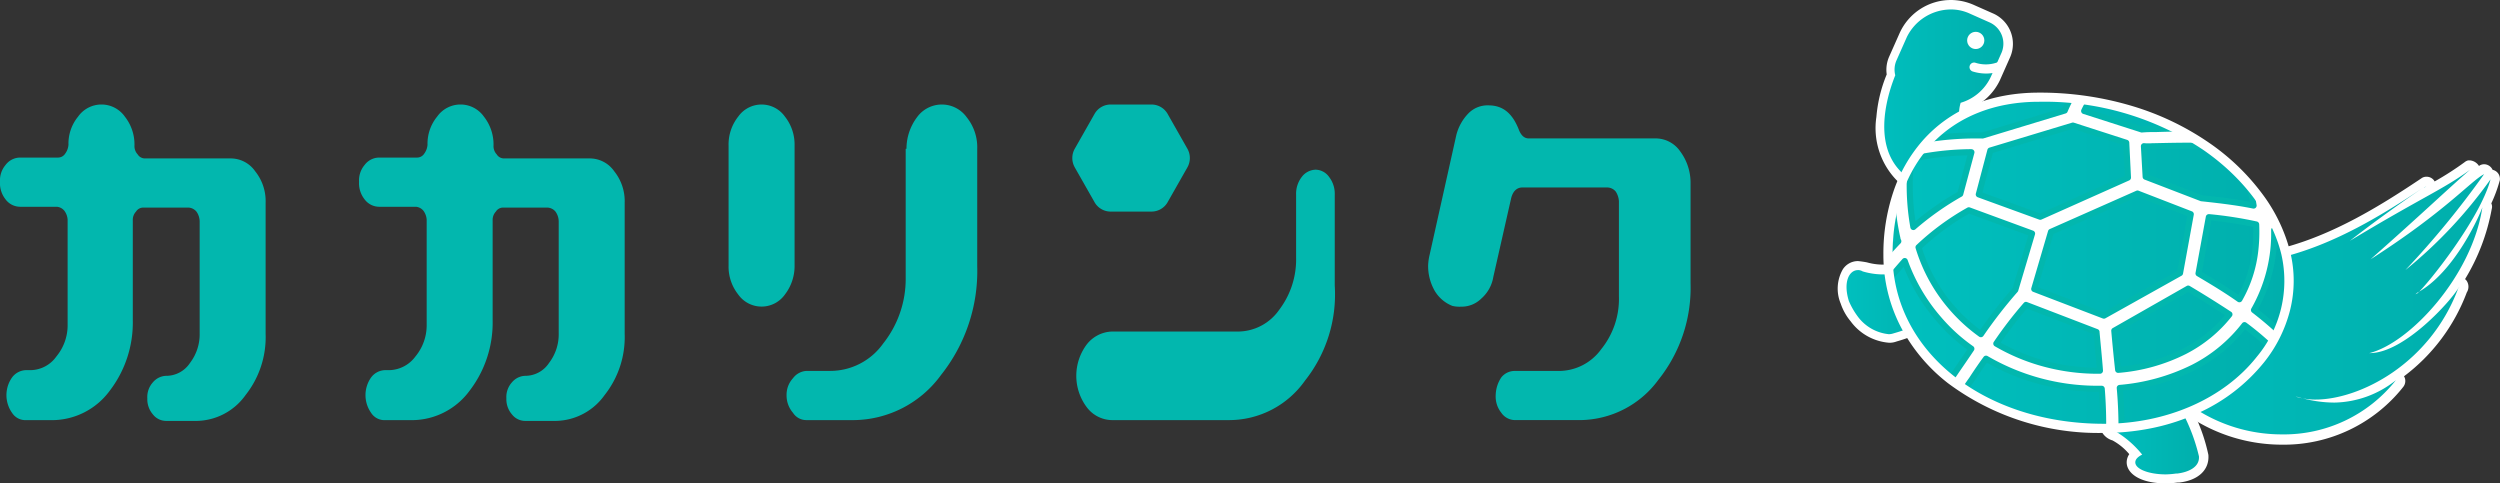
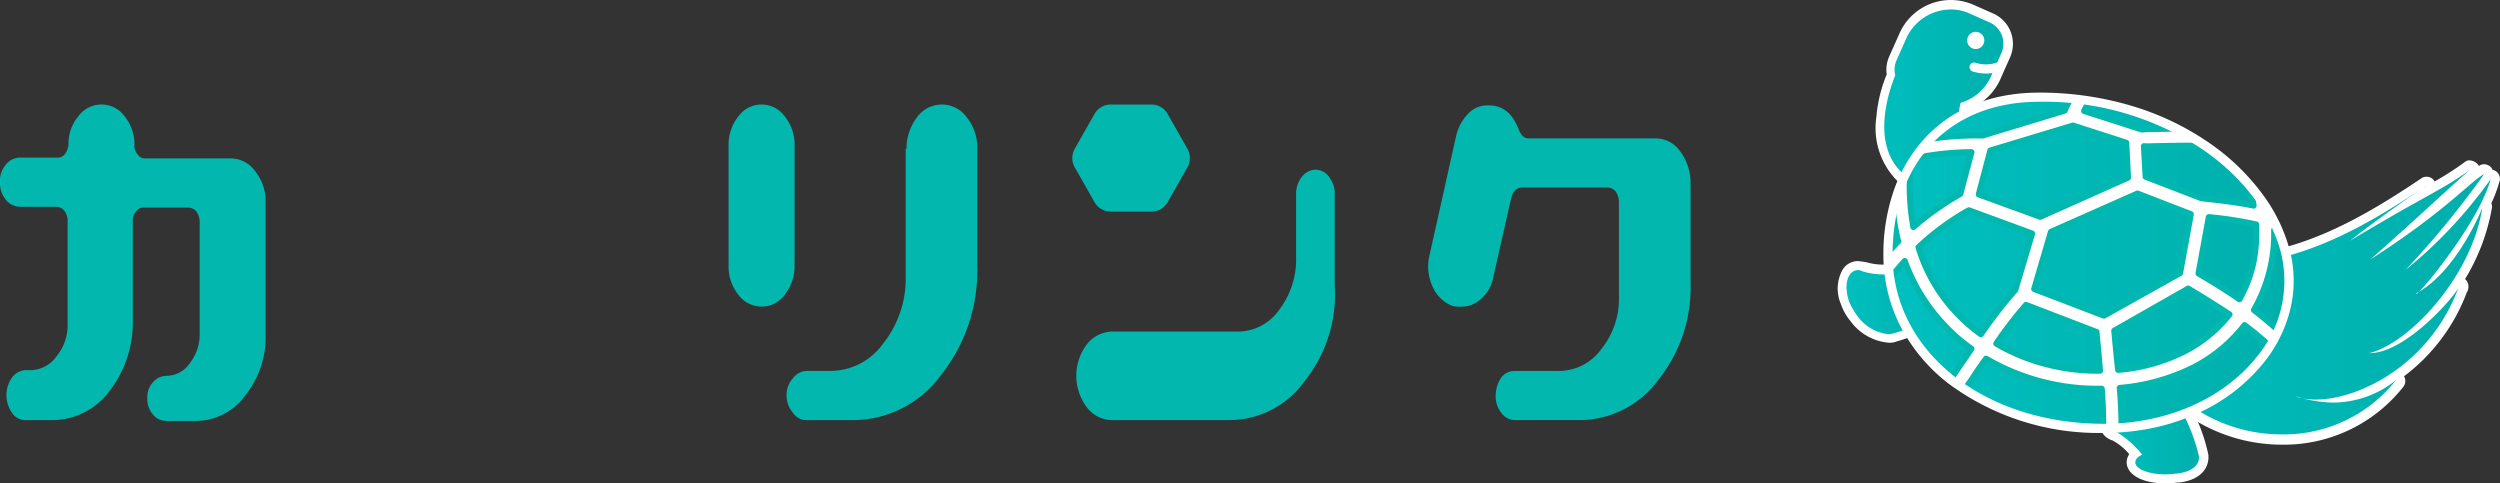
<svg xmlns="http://www.w3.org/2000/svg" xmlns:xlink="http://www.w3.org/1999/xlink" width="240" height="46.407" viewBox="0 0 240 46.407">
  <rect x="0" y="0" width="240" height="46.407" fill="#333333" stroke="none" />
  <defs>
    <linearGradient id="a" x1="-0.003" y1="0.501" x2="0.99" y2="0.501" gradientUnits="objectBoundingBox">
      <stop offset="0" stop-color="#00c0bf" />
      <stop offset="1" stop-color="#00aeab" />
    </linearGradient>
    <linearGradient id="b" x1="0" y1="0.501" x2="1.001" y2="0.501" xlink:href="#a" />
    <linearGradient id="c" x1="0.002" y1="0.499" x2="0.999" y2="0.499" xlink:href="#a" />
    <linearGradient id="d" x1="0.001" y1="0.5" x2="0.997" y2="0.5" xlink:href="#a" />
    <linearGradient id="e" x1="0" y1="0.501" x2="1" y2="0.501" xlink:href="#a" />
    <clipPath id="f">
      <path d="M86.891,42.587c2.023,8.423-5.945,16.8-17.465,16.8S48.7,52.5,48.7,42.711c0-8.258,4.913-15.111,14.492-15.111C76.115,27.6,85.074,35.114,86.891,42.587Z" transform="translate(-48.7 -27.6)" />
    </clipPath>
  </defs>
  <g transform="translate(-240 -49.779)">
    <g transform="translate(240 59.813)">
      <g transform="translate(0 0)">
        <path d="M9.61,158.69a4.7,4.7,0,0,0,1.082-3.091V145.552a1.621,1.621,0,0,0-.309-.85,1.068,1.068,0,0,0-.7-.386H6.132a1.755,1.755,0,0,1-1.391-.7,2.5,2.5,0,0,1-.541-1.7,2.3,2.3,0,0,1,.541-1.623,1.755,1.755,0,0,1,1.391-.7H9.764a.818.818,0,0,0,.7-.386,1.621,1.621,0,0,0,.309-.85,4.1,4.1,0,0,1,.927-2.7,2.746,2.746,0,0,1,4.482,0,4.315,4.315,0,0,1,.927,2.782,1.162,1.162,0,0,0,.309.85.812.812,0,0,0,.7.386H26.3a2.866,2.866,0,0,1,2.4,1.237,4.582,4.582,0,0,1,1,3.014v12.6a8.964,8.964,0,0,1-1.932,5.874,5.875,5.875,0,0,1-4.637,2.473H20.121a1.613,1.613,0,0,1-1.237-.618,2.228,2.228,0,0,1-.541-1.546,2.105,2.105,0,0,1,.541-1.546,1.742,1.742,0,0,1,1.237-.618,2.735,2.735,0,0,0,2.319-1.237,4.533,4.533,0,0,0,.927-2.86V145.706a1.657,1.657,0,0,0-.309-.927,1.073,1.073,0,0,0-.773-.386H17.957a.818.818,0,0,0-.7.386,1.162,1.162,0,0,0-.309.85v9.583a10.743,10.743,0,0,1-2.241,6.8A6.879,6.879,0,0,1,9.223,164.8H6.673a1.518,1.518,0,0,1-1.314-.7,2.942,2.942,0,0,1,0-3.4,1.727,1.727,0,0,1,1.314-.7h.464A3.083,3.083,0,0,0,9.61,158.69Z" transform="translate(-4.2 -134.5)" fill="#02b7ae" />
-         <path d="M54.21,158.69a4.7,4.7,0,0,0,1.082-3.091V145.552a1.621,1.621,0,0,0-.309-.85,1.068,1.068,0,0,0-.7-.386H50.732a1.755,1.755,0,0,1-1.391-.7,2.5,2.5,0,0,1-.541-1.7,2.3,2.3,0,0,1,.541-1.623,1.755,1.755,0,0,1,1.391-.7h3.632a.818.818,0,0,0,.7-.386,1.621,1.621,0,0,0,.309-.85,4.1,4.1,0,0,1,.927-2.7,2.746,2.746,0,0,1,4.482,0,4.315,4.315,0,0,1,.927,2.782,1.162,1.162,0,0,0,.309.85.812.812,0,0,0,.7.386H70.9a2.866,2.866,0,0,1,2.4,1.237,4.582,4.582,0,0,1,1,3.014v12.6a8.964,8.964,0,0,1-1.932,5.874,5.875,5.875,0,0,1-4.637,2.473H64.721a1.613,1.613,0,0,1-1.237-.618,2.228,2.228,0,0,1-.541-1.546,2.105,2.105,0,0,1,.541-1.546,1.742,1.742,0,0,1,1.237-.618,2.735,2.735,0,0,0,2.319-1.237,4.533,4.533,0,0,0,.927-2.86V145.706a1.657,1.657,0,0,0-.309-.927,1.073,1.073,0,0,0-.773-.386H62.634a.818.818,0,0,0-.7.386,1.162,1.162,0,0,0-.309.85v9.583a10.743,10.743,0,0,1-2.241,6.8A6.879,6.879,0,0,1,53.9,164.8H51.273a1.518,1.518,0,0,1-1.314-.7,2.942,2.942,0,0,1,0-3.4,1.727,1.727,0,0,1,1.314-.7h.464A3.2,3.2,0,0,0,54.21,158.69Z" transform="translate(-14.331 -134.5)" fill="#02b7ae" />
        <path d="M100.11,152.739a2.746,2.746,0,0,1-4.482,0,4.315,4.315,0,0,1-.927-2.782V138.441a4.315,4.315,0,0,1,.927-2.782,2.746,2.746,0,0,1,4.482,0,4.315,4.315,0,0,1,.927,2.782v11.515A4.468,4.468,0,0,1,100.11,152.739Zm11.67-13.988a5.043,5.043,0,0,1,1-3.014,2.939,2.939,0,0,1,4.792,0,4.582,4.582,0,0,1,1,3.014v11.284a16.036,16.036,0,0,1-3.478,10.433,10.479,10.479,0,0,1-8.347,4.328H102.2a1.518,1.518,0,0,1-1.314-.7,2.546,2.546,0,0,1-.618-1.7,2.347,2.347,0,0,1,.618-1.623,1.727,1.727,0,0,1,1.314-.7h2.241a6.233,6.233,0,0,0,5.1-2.628,9.983,9.983,0,0,0,2.164-6.337V138.751Z" transform="translate(-24.758 -134.5)" fill="#02b7ae" />
        <path d="M159.735,161.009a8.914,8.914,0,0,1-7.265,3.787H141.187a3.078,3.078,0,0,1-2.4-1.237,5.023,5.023,0,0,1,0-6.028,3.2,3.2,0,0,1,2.4-1.237H153.32a4.848,4.848,0,0,0,3.941-2.087,7.987,7.987,0,0,0,1.623-5.023v-6.028a2.634,2.634,0,0,1,.541-1.7,1.727,1.727,0,0,1,1.314-.7,1.616,1.616,0,0,1,1.314.7,2.634,2.634,0,0,1,.541,1.7v8.733A13.308,13.308,0,0,1,159.735,161.009ZM144.974,134.5H141.11a1.782,1.782,0,0,0-1.546.85l-1.932,3.4a1.82,1.82,0,0,0,0,1.778l1.932,3.4a1.782,1.782,0,0,0,1.546.85h3.864a1.782,1.782,0,0,0,1.546-.85l1.932-3.4a1.819,1.819,0,0,0,0-1.778l-1.932-3.4A1.782,1.782,0,0,0,144.974,134.5Z" transform="translate(-34.458 -134.5)" fill="#02b7ae" />
        <path d="M203.7,160.954a9.413,9.413,0,0,1-7.5,3.864h-6.26a1.616,1.616,0,0,1-1.314-.7,2.5,2.5,0,0,1-.541-1.7,3.17,3.17,0,0,1,.541-1.7,1.632,1.632,0,0,1,1.314-.618h4.173a5.019,5.019,0,0,0,4.1-2.087,7.676,7.676,0,0,0,1.7-5.1V143.8a1.893,1.893,0,0,0-.309-.927,1.073,1.073,0,0,0-.773-.386h-8.192c-.541,0-.927.386-1.082,1.082l-1.7,7.5a3.523,3.523,0,0,1-1.159,2.087,2.683,2.683,0,0,1-1.932.773,2.9,2.9,0,0,1-.85-.077,3.437,3.437,0,0,1-1.7-1.468,4.8,4.8,0,0,1-.618-2.4,5.219,5.219,0,0,1,.155-1.082l2.55-11.438a4.591,4.591,0,0,1,1.159-2.087,2.563,2.563,0,0,1,1.932-.773c1.391,0,2.319.773,2.937,2.4.232.541.541.773.927.773h12.134a2.866,2.866,0,0,1,2.4,1.237,5.043,5.043,0,0,1,1,3.014v9.661A14.145,14.145,0,0,1,203.7,160.954Z" transform="translate(-44.498 -134.523)" fill="#02b7ae" />
      </g>
    </g>
    <g transform="translate(416.432 49.779)">
      <g transform="translate(3.653 0)">
        <path d="M54.072,25.9c-.537,0-2.106-.33-5.326-3.386-3.179-3.014-1.486-8.051-.784-9.744a2.742,2.742,0,0,1,.206-1.61l.991-2.23A5,5,0,0,1,53.7,6a5.17,5.17,0,0,1,2.064.454l1.858.826a2.721,2.721,0,0,1,1.362,3.592l-.991,2.23a5.054,5.054,0,0,1-2.89,2.642,3.777,3.777,0,0,0,.165,2.023c.826,2.271,3.592,2.353,3.922,2.353a.449.449,0,0,1,.413.289.439.439,0,0,1-.083.5l-5.037,4.872a.9.9,0,0,1-.206.124Z" transform="translate(-46.467 -5.587)" fill="url(#a)" />
        <path d="M53.073,5.908a4.33,4.33,0,0,1,1.858.413l1.858.826A2.235,2.235,0,0,1,57.9,10.161l-.991,2.23a4.642,4.642,0,0,1-2.89,2.477,3.832,3.832,0,0,0,.124,2.519c.908,2.56,3.964,2.642,4.335,2.642h.041l-4.954,4.831h-.124c-.372,0-1.858-.248-5.037-3.262-3.1-2.931-1.156-8.134-.661-9.372a2.192,2.192,0,0,1,.124-1.445l.991-2.23a4.73,4.73,0,0,1,4.211-2.642m0-.908A5.39,5.39,0,0,0,48.16,8.179l-.991,2.23a3.136,3.136,0,0,0-.248,1.734,13.641,13.641,0,0,0-.991,4.087A7.19,7.19,0,0,0,47.871,22.3c3.22,3.014,4.913,3.468,5.656,3.468a.71.71,0,0,0,.33-.041.857.857,0,0,0,.413-.248l4.913-4.872a.9.9,0,0,0,.206-.95.862.862,0,0,0-.826-.537h-.041c-.289,0-2.766-.041-3.509-2.064a2.94,2.94,0,0,1-.165-1.569,5.644,5.644,0,0,0,2.931-2.766l.991-2.23A3.192,3.192,0,0,0,57.2,6.321L55.344,5.5A5.493,5.493,0,0,0,53.073,5Z" transform="translate(-45.882 -5)" fill="#fff" />
      </g>
      <ellipse cx="0.826" cy="0.826" rx="0.826" ry="0.826" transform="translate(12.413 3.055)" fill="#fff" />
      <path d="M69.239,20.535a4.319,4.319,0,0,1-1.3-.2.439.439,0,0,1,.264-.837,3.23,3.23,0,0,0,2.1-.032.439.439,0,0,1,.318.818A3.851,3.851,0,0,1,69.239,20.535Z" transform="translate(-55.002 -13.476)" fill="#fff" />
      <g transform="translate(25.124 37.2)">
        <path d="M104.837,104.481c-1.651,0-3.344-.537-3.344-1.569a1.057,1.057,0,0,1,.413-.826,7.079,7.079,0,0,0-2.064-1.734,1.328,1.328,0,0,1-.95-1.2c-.083-.908.661-1.858,1.982-2.519a6.4,6.4,0,0,1,1.734-.5,3.551,3.551,0,0,1,.661-.041,3.965,3.965,0,0,1,3.427,1.569,16.976,16.976,0,0,1,1.734,4.583c.083,1.156-.867,1.982-2.436,2.147h-.124A8.7,8.7,0,0,1,104.837,104.481Z" transform="translate(-98.473 -95.687)" fill="url(#b)" />
        <path d="M102.723,95.967a3.487,3.487,0,0,1,3.014,1.321,17.66,17.66,0,0,1,1.693,4.418c.083,1.073-1.073,1.528-2.064,1.652h-.124a8.017,8.017,0,0,1-.991.083c-1.61,0-2.931-.5-2.931-1.156,0-.289.248-.537.661-.743a9.621,9.621,0,0,0-2.56-2.23c-1.073-.372-.95-1.858,1.073-2.89a5.177,5.177,0,0,1,1.61-.454h.619m0-.867a4.487,4.487,0,0,0-.743.041,5.675,5.675,0,0,0-1.858.537h0c-1.445.743-2.312,1.858-2.23,2.931a1.713,1.713,0,0,0,1.239,1.569,5.6,5.6,0,0,1,1.61,1.321,1.407,1.407,0,0,0-.248.784c0,.991,1.156,2.023,3.8,2.023a8.721,8.721,0,0,0,1.073-.083h.165c1.817-.206,2.89-1.2,2.808-2.6v-.041a16.953,16.953,0,0,0-1.775-4.748,4.611,4.611,0,0,0-3.84-1.734Z" transform="translate(-97.887 -95.1)" fill="#fff" />
      </g>
      <g transform="translate(0.001 25.062)">
        <path d="M42.472,73.778a4.86,4.86,0,0,1-3.386-1.9,5.84,5.84,0,0,1-.867-1.569,3.347,3.347,0,0,1,.124-2.931,1.371,1.371,0,0,1,1.115-.578,1.307,1.307,0,0,1,.661.165,5.83,5.83,0,0,0,2.064.248c.743,0,1.445-.041,1.982-.083h.289a3.786,3.786,0,0,1,2.89,1.362c.991,1.239,1.073,2.477.248,3.22a16.792,16.792,0,0,1-4.5,2.023c-.206,0-.413.041-.619.041Z" transform="translate(-37.573 -66.346)" fill="url(#c)" />
        <path d="M38.962,66.567a.832.832,0,0,1,.454.124,6.959,6.959,0,0,0,2.23.289c.867,0,1.693-.083,2.23-.083h.041a3.214,3.214,0,0,1,2.519,1.2c.619.784,1.073,1.9.289,2.6a15.941,15.941,0,0,1-4.335,1.941,1.484,1.484,0,0,1-.454.083,4.222,4.222,0,0,1-3.014-1.734,7.235,7.235,0,0,1-.826-1.445c-.578-1.858.041-2.973.867-2.973m0-.867h0a1.732,1.732,0,0,0-1.445.784,3.725,3.725,0,0,0-.206,3.3h0a5.264,5.264,0,0,0,.95,1.693,5.065,5.065,0,0,0,3.716,2.064,1.929,1.929,0,0,0,.7-.124A16.976,16.976,0,0,0,47.3,71.315l.041-.041c1.032-.908.95-2.395-.165-3.84h0a4.182,4.182,0,0,0-3.22-1.486h-.289c-.537.041-1.239.083-1.941.083a5.744,5.744,0,0,1-1.9-.206,8.716,8.716,0,0,0-.867-.124Z" transform="translate(-37.036 -65.7)" fill="#fff" />
      </g>
      <g transform="translate(22.476 15.4)">
        <path d="M112.205,69.783a15.615,15.615,0,0,1-8.67-2.6C97.342,63.59,93.544,55.208,92.965,51.7c-.7-3.633-.7-5.822.083-6.73a1.231,1.231,0,0,1,.991-.5c.95,0,2.188.95,3.8,2.89a13.18,13.18,0,0,0,10.281,4.955,19.058,19.058,0,0,0,4.376-.578c4.872-1.28,9.331-4,13.088-6.523l.248-.165a.587.587,0,0,1,.248-.083.493.493,0,0,1,.372.206.463.463,0,0,1-.124.619l-.124.083a35.537,35.537,0,0,0,3.8-2.395.587.587,0,0,1,.248-.083.375.375,0,0,1,.33.165.451.451,0,0,1-.041.619c-.95.826-1.9,1.693-3.1,2.808-.248.206-.5.454-.784.7,1.156-.908,2.023-1.652,2.725-2.271a12.209,12.209,0,0,1,2.064-1.569.309.309,0,0,1,.206-.041.469.469,0,0,1,.33.124.5.5,0,0,1,.124.413.309.309,0,0,1,.206-.041.485.485,0,0,1,.454.413v.124a11.745,11.745,0,0,1-.867,2.23.468.468,0,0,1,.124.454,18.914,18.914,0,0,1-2.808,7.1c.041,0,.041,0,.083-.041h.083a.375.375,0,0,1,.33.165.619.619,0,0,1,0,.7,17.173,17.173,0,0,1-6.4,8.216h.041a.469.469,0,0,1,.33.124.442.442,0,0,1,.041.578A14.713,14.713,0,0,1,112.205,69.783Z" transform="translate(-92.046 -42.946)" fill="url(#d)" />
        <path d="M129.674,43.208h0m0,0c-2.23,1.941-4.5,4.129-9.537,8.588,7.225-4.624,9.661-7.556,10.9-8.175a86.126,86.126,0,0,1-7.556,9.207,44.176,44.176,0,0,0,8.175-8.712h0c-.991,3.757-5.987,10.033-7.019,10.941-.083.041-.124.083-.206.083h0c.041,0,.083-.041.165-.124,3.675-1.982,6.111-7.679,6.276-8.216-.991,6.606-6.978,13.047-10.859,14h.041c3.344,0,7.845-5.078,8.505-6.234-2.725,7.308-9.5,10.693-13.707,10.693a5.72,5.72,0,0,1-1.239-.124c-.206-.041-.413-.124-.661-.165a3.092,3.092,0,0,0,.661.165,12.009,12.009,0,0,0,3.055.413,9.7,9.7,0,0,0,5.9-2.147,13.7,13.7,0,0,1-10.982,5.2,15.173,15.173,0,0,1-8.423-2.56c-6.234-3.509-9.826-11.932-10.322-15.07-.826-4.253-.661-6.689.619-6.689.743,0,1.9.867,3.468,2.725,3.427,3.84,7.06,5.078,10.611,5.078A19.99,19.99,0,0,0,112,51.507c4.831-1.28,9.207-3.922,13.212-6.606-2.684,1.817-5.491,3.881-7.06,5.12,7.06-4.253,8.918-4.913,11.519-6.812m1.362.413h0M125.5,44.777c-.083.041-.165.124-.248.165a.864.864,0,0,1,.248-.165m5.367,2.023v0m-2.23,7.638c0,.041,0,.083-.083.206a.7.7,0,0,0,.083-.206m-6.028,9.042h0m7.06-21.181h-.165a.83.83,0,0,0-.33.165,28.858,28.858,0,0,1-2.89,1.858c0-.041-.041-.041-.041-.083a.883.883,0,0,0-.743-.372.793.793,0,0,0-.5.165l-.248.165c-3.716,2.477-8.134,5.2-12.964,6.482a17.9,17.9,0,0,1-4.253.537,12.813,12.813,0,0,1-9.95-4.789c-1.734-2.064-3.055-3.014-4.129-3.014a1.624,1.624,0,0,0-1.321.619c-.537.661-1.115,2.106-.165,7.1.454,2.808,3.881,11.767,10.776,15.772a16.032,16.032,0,0,0,8.877,2.684,14.586,14.586,0,0,0,11.643-5.533.9.9,0,0,0,.206-.578.832.832,0,0,0-.124-.454,17.946,17.946,0,0,0,6.028-8.051,1.023,1.023,0,0,0-.041-1.156l-.124-.124a19.717,19.717,0,0,0,2.56-6.73.761.761,0,0,0-.041-.537,13.362,13.362,0,0,0,.784-2.106.612.612,0,0,0,.041-.289.881.881,0,0,0-.7-.826.915.915,0,0,0-.784-.537H131a.972.972,0,0,0-.33.083c-.041.041-.083.041-.124.083a1.144,1.144,0,0,0-.867-.537Z" transform="translate(-91.472 -42.3)" fill="#fff" />
      </g>
      <g transform="translate(4.61 9.125)">
        <g transform="translate(0 0)">
          <path d="M86.891,42.587c2.023,8.423-5.945,16.8-17.465,16.8S48.7,52.5,48.7,42.711c0-8.258,4.913-15.111,14.492-15.111C76.115,27.6,85.074,35.114,86.891,42.587Z" transform="translate(-48.494 -27.394)" fill="url(#e)" />
-           <path d="M62.9,27.1a30.613,30.613,0,0,1,8.96,1.3,26.014,26.014,0,0,1,7.172,3.428,21.3,21.3,0,0,1,5.081,4.849A15.6,15.6,0,0,1,86.8,42.245a11.4,11.4,0,0,1-.019,5.452,12.958,12.958,0,0,1-2.453,4.921,16.925,16.925,0,0,1-6.284,4.824,20.313,20.313,0,0,1-4.183,1.373,22.674,22.674,0,0,1-4.726.49,23.939,23.939,0,0,1-14.811-4.715,16.343,16.343,0,0,1-4.481-5.343A14.75,14.75,0,0,1,48.2,42.418a18.413,18.413,0,0,1,.928-5.911,14.16,14.16,0,0,1,2.777-4.878,12.793,12.793,0,0,1,4.606-3.312A16.189,16.189,0,0,1,62.9,27.1Zm6.234,31.791c6.088,0,11.646-2.441,14.868-6.529a11.6,11.6,0,0,0,2.4-10.02c-.916-3.769-3.687-7.477-7.6-10.174a27.821,27.821,0,0,0-15.9-4.655c-8.678,0-14.285,5.85-14.285,14.9C48.613,51.809,57.434,58.891,69.133,58.891Z" transform="translate(-48.2 -27.1)" fill="#fff" />
        </g>
        <g transform="translate(0.206 0.206)">
          <g clip-path="url(#f)">
            <path d="M84.572,38.491l.7-.7a9.664,9.664,0,0,0-1.445-1.2c-.124-.206-.206-.413-.33-.619a20.868,20.868,0,0,0-3.509-4.583l-2.106-2.106,1.362.124.206-1.693a69.359,69.359,0,0,0-9.744-.289,12.85,12.85,0,0,0-1.321.041l-5.533-1.775c.372-.784.991-1.817,1.651-1.9L64.218,22.1c-1.775.289-2.725,2.436-3.22,3.551l-7.886,2.395a29.761,29.761,0,0,0-6.482.578c.041-.206.083-.454.124-.661l.908-4.459-2.477,3.84c-.041.041-.5.826-1.156,2.023-.372.124-.743.289-1.115.454l.413.95c-.372.867-.784,1.817-1.156,2.89a25.711,25.711,0,0,0-1.362,6.234,16.569,16.569,0,0,0,.826,6.936c1.693,4.707,5.739,8.092,12.015,10.157a34.414,34.414,0,0,0,9.579,1.693h.867a27.3,27.3,0,0,0,7.638-1.032,23.525,23.525,0,0,0,6.895-3.22,16.573,16.573,0,0,0,4.707-4.913,12.958,12.958,0,0,0,1.817-8.753A18.242,18.242,0,0,0,84.572,38.491Zm-5.285.578a12.159,12.159,0,0,1-1.528,4.707c-1.4-.991-2.808-1.817-3.922-2.477l.991-5.409a38.187,38.187,0,0,1,4.542.7A16.2,16.2,0,0,1,79.288,39.069Zm-9.62-9.992a75.327,75.327,0,0,1,7.886.124l.95,3.014a15.35,15.35,0,0,1,.619,2.56c-1.4-.289-3.014-.5-5-.7l-5.367-2.064-.165-2.931A9.3,9.3,0,0,0,69.668,29.078Zm-15.813.413L61.782,27.1l5.12,1.652.165,3.344-8.423,3.757L52.74,33.7Zm2.395,13.377a44.281,44.281,0,0,0-3.3,4.253A16.051,16.051,0,0,1,50.18,44.6a15.832,15.832,0,0,1-3.22-5.822,24.368,24.368,0,0,1,4.831-3.551l6.069,2.23Zm7.8,4.046v.041c.124,1.362.248,2.56.33,3.675a19.347,19.347,0,0,1-9.95-2.6,38.6,38.6,0,0,1,2.849-3.716Zm-17.795-16.6a26.992,26.992,0,0,1,5.78-.661l-1.073,4a27.484,27.484,0,0,0-4.5,3.179A22.7,22.7,0,0,1,46.258,30.316Zm-3.8,9.661a24.729,24.729,0,0,1,1.28-5.822c.206-.619.454-1.239.661-1.775a22.229,22.229,0,0,0,.537,5.574.587.587,0,0,0,.083.248c-.826.867-1.693,1.817-2.642,2.973C42.418,40.8,42.418,40.39,42.459,39.978Zm.743,6.193a11.275,11.275,0,0,1-.578-2.395c1.032-1.362,2.023-2.56,3.014-3.675a17.525,17.525,0,0,0,3.3,5.615,16.709,16.709,0,0,0,3.1,2.808c-.413.619-.867,1.28-1.321,1.941-.537.784-1.073,1.61-1.693,2.477A13.081,13.081,0,0,1,43.2,46.171ZM64.672,56.864H63.185a32.408,32.408,0,0,1-9.125-1.61,24.1,24.1,0,0,1-3.592-1.445c.578-.826,1.073-1.61,1.61-2.353q.681-1.053,1.362-1.982a21.288,21.288,0,0,0,10.817,2.89h.289A43.2,43.2,0,0,1,64.672,56.864ZM58.066,42.785l1.61-5.491,8.3-3.675,5.12,1.982-1.032,5.656-7.308,4.087Zm7.679,4h0l7.1-4.046c1.115.661,2.519,1.528,3.964,2.477a13.107,13.107,0,0,1-4.335,3.551,17.252,17.252,0,0,1-6.358,1.775C65.993,49.432,65.869,48.194,65.745,46.79Zm11.849,6.152a21.439,21.439,0,0,1-6.358,2.973,25.822,25.822,0,0,1-4.789.867,44.1,44.1,0,0,0-.165-4.5A19.441,19.441,0,0,0,73.3,50.341a14.557,14.557,0,0,0,4.954-4.087A26.871,26.871,0,0,1,81.517,49.1,17.342,17.342,0,0,1,77.595,52.942Zm4.748-5.367a33.909,33.909,0,0,0-3.179-2.766A14.767,14.767,0,0,0,81.1,37.129a10.449,10.449,0,0,1,1.362.661,12.467,12.467,0,0,1,.95,3.138A11.277,11.277,0,0,1,82.343,47.574Z" transform="translate(-44.028 -24.371)" fill="#fff" />
            <path d="M63.8,21.391a.293.293,0,0,1,.288.243l.289,1.693a.293.293,0,0,1-.252.34c-.36.045-.827.574-1.275,1.434L68,26.754c.374-.036.817-.036,1.285-.036,1.086-.037,2.029-.054,2.97-.054a64.459,64.459,0,0,1,6.81.344.293.293,0,0,1,.26.326l-.206,1.693a.293.293,0,0,1-.317.256l-.558-.051,1.534,1.534a21.286,21.286,0,0,1,3.556,4.644c.066.111.121.22.173.325.041.081.08.159.123.235a10.066,10.066,0,0,1,1.433,1.2.293.293,0,0,1,0,.414l-.575.575a19.313,19.313,0,0,1,.531,2.133l0,.014a13.277,13.277,0,0,1-1.856,8.948,16.815,16.815,0,0,1-4.788,5l0,0a23.873,23.873,0,0,1-6.98,3.261,27.472,27.472,0,0,1-7.72,1.044H62.8a34.718,34.718,0,0,1-9.66-1.707h0a23.4,23.4,0,0,1-7.823-4.142,14.438,14.438,0,0,1-4.375-6.194,16.927,16.927,0,0,1-.842-7.059,25.954,25.954,0,0,1,1.378-6.306c.353-1.021.749-1.943,1.1-2.757l.016-.037-.362-.834a.293.293,0,0,1,.149-.384c.337-.15.684-.3,1.032-.427.283-.512.55-.988.758-1.351.243-.423.324-.553.362-.6L47,22.929a.293.293,0,0,1,.533.217l-.908,4.459c-.014.07-.029.148-.043.226a30.607,30.607,0,0,1,6.071-.495l7.716-2.343a10.978,10.978,0,0,1,1.112-2.023A3.593,3.593,0,0,1,63.755,21.4.3.3,0,0,1,63.8,21.391Zm-.044,1.777-.193-1.13c-1.438.437-2.259,2.284-2.713,3.306l0,.009a.293.293,0,0,1-.182.161l-7.886,2.395a.292.292,0,0,1-.085.013,29.237,29.237,0,0,0-6.419.571.293.293,0,0,1-.35-.343c.02-.1.041-.215.061-.325s.042-.23.063-.335l.6-2.937-1.634,2.533a.293.293,0,0,1-.02.027c-.062.09-.445.745-1.126,1.979a.293.293,0,0,1-.164.136c-.271.09-.548.206-.823.327l.3.683a.293.293,0,0,1,0,.232l-.066.153c-.345.8-.736,1.717-1.083,2.717A25.369,25.369,0,0,0,40.684,39.5a16.344,16.344,0,0,0,.81,6.815c1.647,4.578,5.627,7.935,11.829,9.976a34.135,34.135,0,0,0,9.492,1.678h.863a26.889,26.889,0,0,0,7.556-1.02,23.292,23.292,0,0,0,6.809-3.179,16.236,16.236,0,0,0,4.624-4.824A12.7,12.7,0,0,0,84.447,40.4a17.745,17.745,0,0,0-.567-2.229.293.293,0,0,1,.071-.3l.492-.492a9.191,9.191,0,0,0-1.191-.957.293.293,0,0,1-.089-.093c-.068-.113-.123-.223-.176-.329s-.1-.2-.154-.29l-.005-.009a20.691,20.691,0,0,0-3.46-4.518l-1.7-1.7.7,2.234A15.6,15.6,0,0,1,79,34.316a.293.293,0,0,1-.348.33c-1.241-.255-2.726-.464-4.967-.7a.292.292,0,0,1-.075-.018l-5.367-2.064a.293.293,0,0,1-.187-.257l-.165-2.931a.293.293,0,0,1,.324-.307,3.056,3.056,0,0,0,.338.017c.12,0,.241,0,.359-.009s.23-.009.342-.009l.472-.01c.832-.017,1.774-.037,2.79-.037,1.684,0,3.2.056,4.65.172a.3.3,0,0,0,.333.083l1.08.1.136-1.115a64.149,64.149,0,0,0-6.453-.311c-.935,0-1.874.017-2.955.054h-.01a12.744,12.744,0,0,0-1.289.04.293.293,0,0,1-.122-.012l-5.533-1.775a.293.293,0,0,1-.175-.4,7.175,7.175,0,0,1,.75-1.267A2.234,2.234,0,0,1,63.759,23.169Zm13.159,5.893c-1.371-.1-2.815-.155-4.407-.155-1.01,0-1.949.02-2.778.037l-.476.01h-.006c-.1,0-.209,0-.322.009s-.25.01-.382.01h-.06l.136,2.416L73.78,33.37c2,.209,3.4.4,4.569.62a15.2,15.2,0,0,0-.539-2.1l0,0ZM61.366,26.387a.292.292,0,0,1,.09.014l5.12,1.652a.293.293,0,0,1,.2.264l.165,3.344a.293.293,0,0,1-.173.282L58.348,35.7a.293.293,0,0,1-.219.008l-5.9-2.147a.293.293,0,0,1-.183-.35L53.156,29a.293.293,0,0,1,.2-.205L61.282,26.4A.293.293,0,0,1,61.366,26.387Zm4.837,2.16-4.84-1.561L53.68,29.307l-1,3.795,5.542,2.015,8.132-3.627Zm-14.581.4a.293.293,0,0,1,.283.368l-1.073,4a.293.293,0,0,1-.137.178,27.186,27.186,0,0,0-4.453,3.145.293.293,0,0,1-.481-.167,23.017,23.017,0,0,1-.21-6.607.293.293,0,0,1,.221-.253,27.4,27.4,0,0,1,5.843-.669Zm-1.325,4.1.941-3.509a26.338,26.338,0,0,0-5.126.594,22.577,22.577,0,0,0,.138,5.728A28.125,28.125,0,0,1,50.3,33.052Zm-6.314-1.38a.293.293,0,0,1,.293.3,21.846,21.846,0,0,0,.529,5.5.294.294,0,0,1,.008.066.678.678,0,0,0,.052.119.293.293,0,0,1-.05.333c-1,1.054-1.814,1.966-2.628,2.957a.293.293,0,0,1-.517-.218c.02-.182.03-.376.041-.581s.021-.4.041-.612a24.9,24.9,0,0,1,1.294-5.888c.171-.512.371-1.028.547-1.483l.117-.3A.293.293,0,0,1,43.984,31.672Zm.246,5.907a21.1,21.1,0,0,1-.526-4.046q-.053.15-.1.3v0a24.313,24.313,0,0,0-1.265,5.752v0c-.01.1-.017.2-.023.293.6-.707,1.226-1.4,1.947-2.16A.633.633,0,0,1,44.23,37.579ZM67.56,32.911a.292.292,0,0,1,.106.02l5.12,1.982a.293.293,0,0,1,.182.325l-1.032,5.656a.293.293,0,0,1-.145.2l-7.308,4.087a.293.293,0,0,1-.247.018l-6.689-2.56a.293.293,0,0,1-.176-.356L58.98,36.8a.293.293,0,0,1,.162-.185l8.3-3.675A.292.292,0,0,1,67.56,32.911Zm4.788,2.46L67.567,33.52,59.5,37.09l-1.5,5.1,6.309,2.414,7.068-3.953Zm-20.973-.85a.292.292,0,0,1,.1.018l6.069,2.23a.293.293,0,0,1,.18.358l-1.61,5.409a.293.293,0,0,1-.066.115,44.784,44.784,0,0,0-3.28,4.224.293.293,0,0,1-.409.067,16.316,16.316,0,0,1-2.816-2.564,16.072,16.072,0,0,1-3.279-5.927.293.293,0,0,1,.079-.3,24.6,24.6,0,0,1,4.887-3.592A.293.293,0,0,1,51.375,34.521Zm5.71,2.7L51.4,35.135a23.973,23.973,0,0,0-4.523,3.317,15.461,15.461,0,0,0,3.106,5.54,15.687,15.687,0,0,0,2.481,2.3,43.624,43.624,0,0,1,3.108-3.99Zm17.328-2.041.033,0a37.8,37.8,0,0,1,4.578.708.293.293,0,0,1,.224.27,16.436,16.436,0,0,1-.084,2.522v0a12.4,12.4,0,0,1-1.566,4.82.293.293,0,0,1-.421.091c-1.345-.949-2.7-1.75-3.783-2.394l-.12-.071a.293.293,0,0,1-.139-.3l.991-5.409A.293.293,0,0,1,74.413,35.181Zm4.258,1.229a38.037,38.037,0,0,0-4.019-.615l-.9,4.94c1.014.6,2.251,1.336,3.5,2.2a11.966,11.966,0,0,0,1.333-4.316A16.122,16.122,0,0,0,78.671,36.41Zm2.018.01a.292.292,0,0,1,.113.023,10.852,10.852,0,0,1,1.4.68.293.293,0,0,1,.117.133,12.731,12.731,0,0,1,.971,3.211v0a11.42,11.42,0,0,1-.027,3.474,11.936,11.936,0,0,1-1.074,3.344.293.293,0,0,1-.47.078,33.611,33.611,0,0,0-3.152-2.742.293.293,0,0,1-.073-.378,14.518,14.518,0,0,0,1.9-7.528.293.293,0,0,1,.293-.3Zm1.132,1.157a8.906,8.906,0,0,0-.839-.421,15.074,15.074,0,0,1-1.854,7.161,34.769,34.769,0,0,1,2.71,2.343,11.018,11.018,0,0,0,.874-6.106A12.073,12.073,0,0,0,81.821,37.577Zm-36.6,1.816a.293.293,0,0,1,.275.193,17.192,17.192,0,0,0,3.248,5.522l0,0a16.421,16.421,0,0,0,3.043,2.758.293.293,0,0,1,.073.4c-.414.621-.876,1.294-1.324,1.944-.179.262-.356.525-.543.8-.364.541-.74,1.1-1.153,1.679a.293.293,0,0,1-.391.079,13.355,13.355,0,0,1-5.943-6.919A11.68,11.68,0,0,1,41.92,43.4a.293.293,0,0,1,.056-.22c.984-1.3,1.975-2.507,3.029-3.692A.293.293,0,0,1,45.223,39.393Zm3.081,6.1a17.757,17.757,0,0,1-3.184-5.247c-.9,1.027-1.754,2.077-2.6,3.194a10.77,10.77,0,0,0,.543,2.21l0,.01a12.668,12.668,0,0,0,5.466,6.473c.348-.493.671-.974.985-1.441.187-.279.365-.542.546-.807.391-.568.792-1.153,1.163-1.7A16.778,16.778,0,0,1,48.3,45.491Zm24.127-3.456a.292.292,0,0,1,.149.041c1.276.756,2.688,1.639,3.975,2.484a.293.293,0,0,1,.071.423A13.325,13.325,0,0,1,72.2,48.615h0a17.485,17.485,0,0,1-6.466,1.806.293.293,0,0,1-.316-.259c-.131-1.181-.253-2.412-.372-3.764a.293.293,0,0,1,.147-.28l7.1-4.046A.292.292,0,0,1,72.431,42.035Zm3.535,2.839c-1.156-.754-2.4-1.528-3.538-2.208l-6.79,3.869c.1,1.166.21,2.243.323,3.277A16.813,16.813,0,0,0,71.925,48.1,12.868,12.868,0,0,0,75.967,44.874Zm-19.1-1.27a.292.292,0,0,1,.1.019l6.771,2.6a.293.293,0,0,1,.188.273v.028c.039.428.078.84.116,1.238.081.856.157,1.665.214,2.428a.293.293,0,0,1-.288.314h-.228a19.893,19.893,0,0,1-5.195-.69,19.152,19.152,0,0,1-4.678-1.953.293.293,0,0,1-.092-.421A38.8,38.8,0,0,1,56.65,43.7.293.293,0,0,1,56.866,43.6Zm6.492,3.1-6.41-2.462a38.234,38.234,0,0,0-2.508,3.277,18.97,18.97,0,0,0,9.21,2.4c-.053-.665-.119-1.366-.189-2.1C63.429,47.459,63.394,47.088,63.359,46.7Zm14.482-1.16a.291.291,0,0,1,.175.059,27.222,27.222,0,0,1,3.3,2.88.293.293,0,0,1,.024.377,17.567,17.567,0,0,1-3.988,3.9l0,0A21.641,21.641,0,0,1,70.9,55.78a25.882,25.882,0,0,1-4.841.877.293.293,0,0,1-.322-.3,43.392,43.392,0,0,0-.165-4.47.293.293,0,0,1,.264-.313,19.248,19.248,0,0,0,6.913-1.909,14.241,14.241,0,0,0,4.855-4A.292.292,0,0,1,77.84,45.544Zm2.877,3.166a26.673,26.673,0,0,0-2.823-2.465,14.922,14.922,0,0,1-4.874,3.939h0a17.829,17.829,0,0,1-3.395,1.3,22.177,22.177,0,0,1-3.445.64c.109,1.525.172,2.751.153,3.913a24.551,24.551,0,0,0,4.406-.822h0a21.057,21.057,0,0,0,6.27-2.931A16.972,16.972,0,0,0,80.717,48.71Zm-27.691.055a.291.291,0,0,1,.149.041,20.924,20.924,0,0,0,10.668,2.849h.289a.293.293,0,0,1,.292.271,43.3,43.3,0,0,1,.125,4.531.293.293,0,0,1-.292.284H62.762a32.78,32.78,0,0,1-9.205-1.624,24.476,24.476,0,0,1-3.634-1.462.293.293,0,0,1-.109-.429c.254-.364.495-.722.727-1.069.3-.445.581-.866.881-1.282.454-.7.914-1.371,1.368-1.99A.292.292,0,0,1,53.027,48.765ZM63.86,52.24h-.016a22.242,22.242,0,0,1-5.779-.758,20.814,20.814,0,0,1-4.957-2.038c-.4.551-.8,1.141-1.2,1.755l-.008.012c-.3.41-.577.828-.874,1.272-.174.26-.353.526-.539.8a23.963,23.963,0,0,0,3.245,1.279h0a32.2,32.2,0,0,0,9.038,1.6h1.2C64,54.967,63.962,53.709,63.86,52.24Z" transform="translate(-43.613 -23.955)" fill="#02b7ae" />
          </g>
        </g>
      </g>
      <g transform="translate(4.378 8.892)">
        <path d="M62.568,26.537a30.845,30.845,0,0,1,9.028,1.31,26.247,26.247,0,0,1,7.236,3.459,21.528,21.528,0,0,1,5.136,4.9,15.829,15.829,0,0,1,2.726,5.652,11.633,11.633,0,0,1-.02,5.563,13.188,13.188,0,0,1-2.5,5.009,17.159,17.159,0,0,1-6.37,4.891,20.546,20.546,0,0,1-4.231,1.389,22.907,22.907,0,0,1-4.775.495,24.171,24.171,0,0,1-14.954-4.765A16.573,16.573,0,0,1,49.3,49.023a14.981,14.981,0,0,1-1.667-6.936,18.644,18.644,0,0,1,.941-5.985A14.392,14.392,0,0,1,51.4,31.144C54.064,28.13,57.925,26.537,62.568,26.537ZM68.8,58.328c6.017,0,11.507-2.408,14.686-6.44a11.369,11.369,0,0,0,2.352-9.822c-.9-3.713-3.639-7.372-7.507-10.037a27.4,27.4,0,0,0-15.765-4.614c-8.537,0-14.053,5.759-14.053,14.672C48.515,51.346,57.236,58.328,68.8,58.328Z" transform="translate(-47.637 -26.537)" fill="#fff" />
      </g>
    </g>
  </g>
</svg>